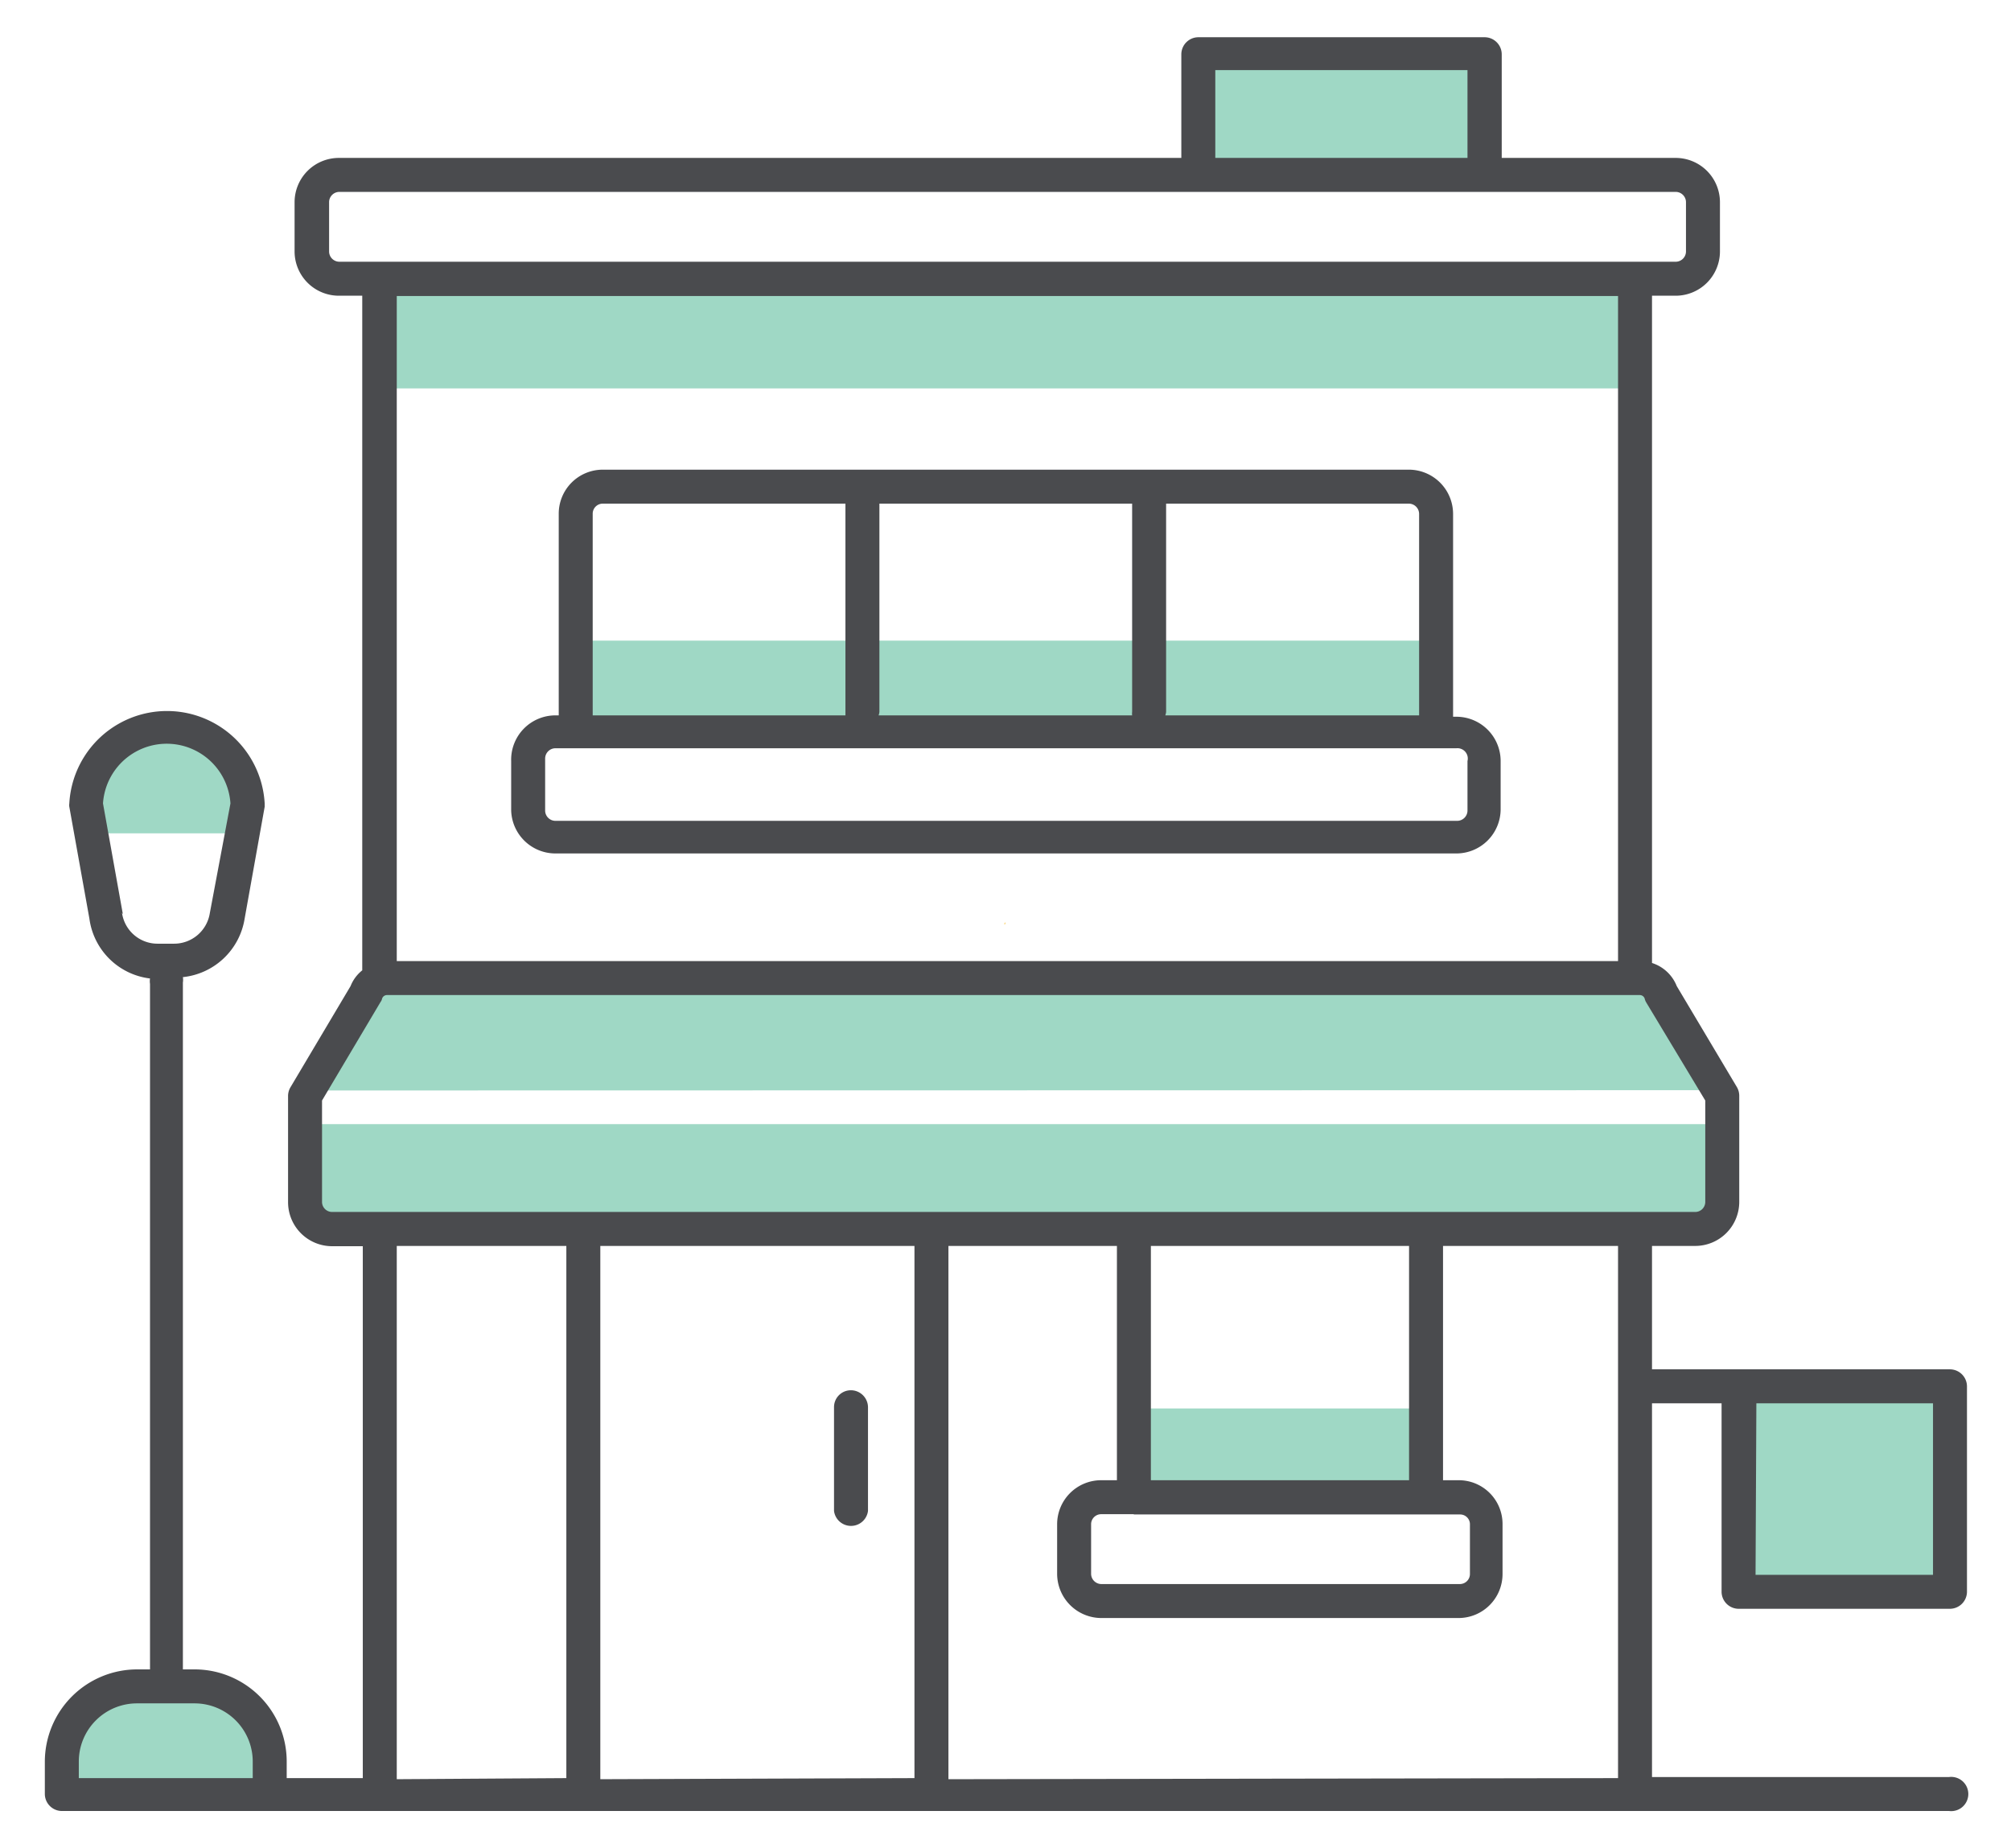
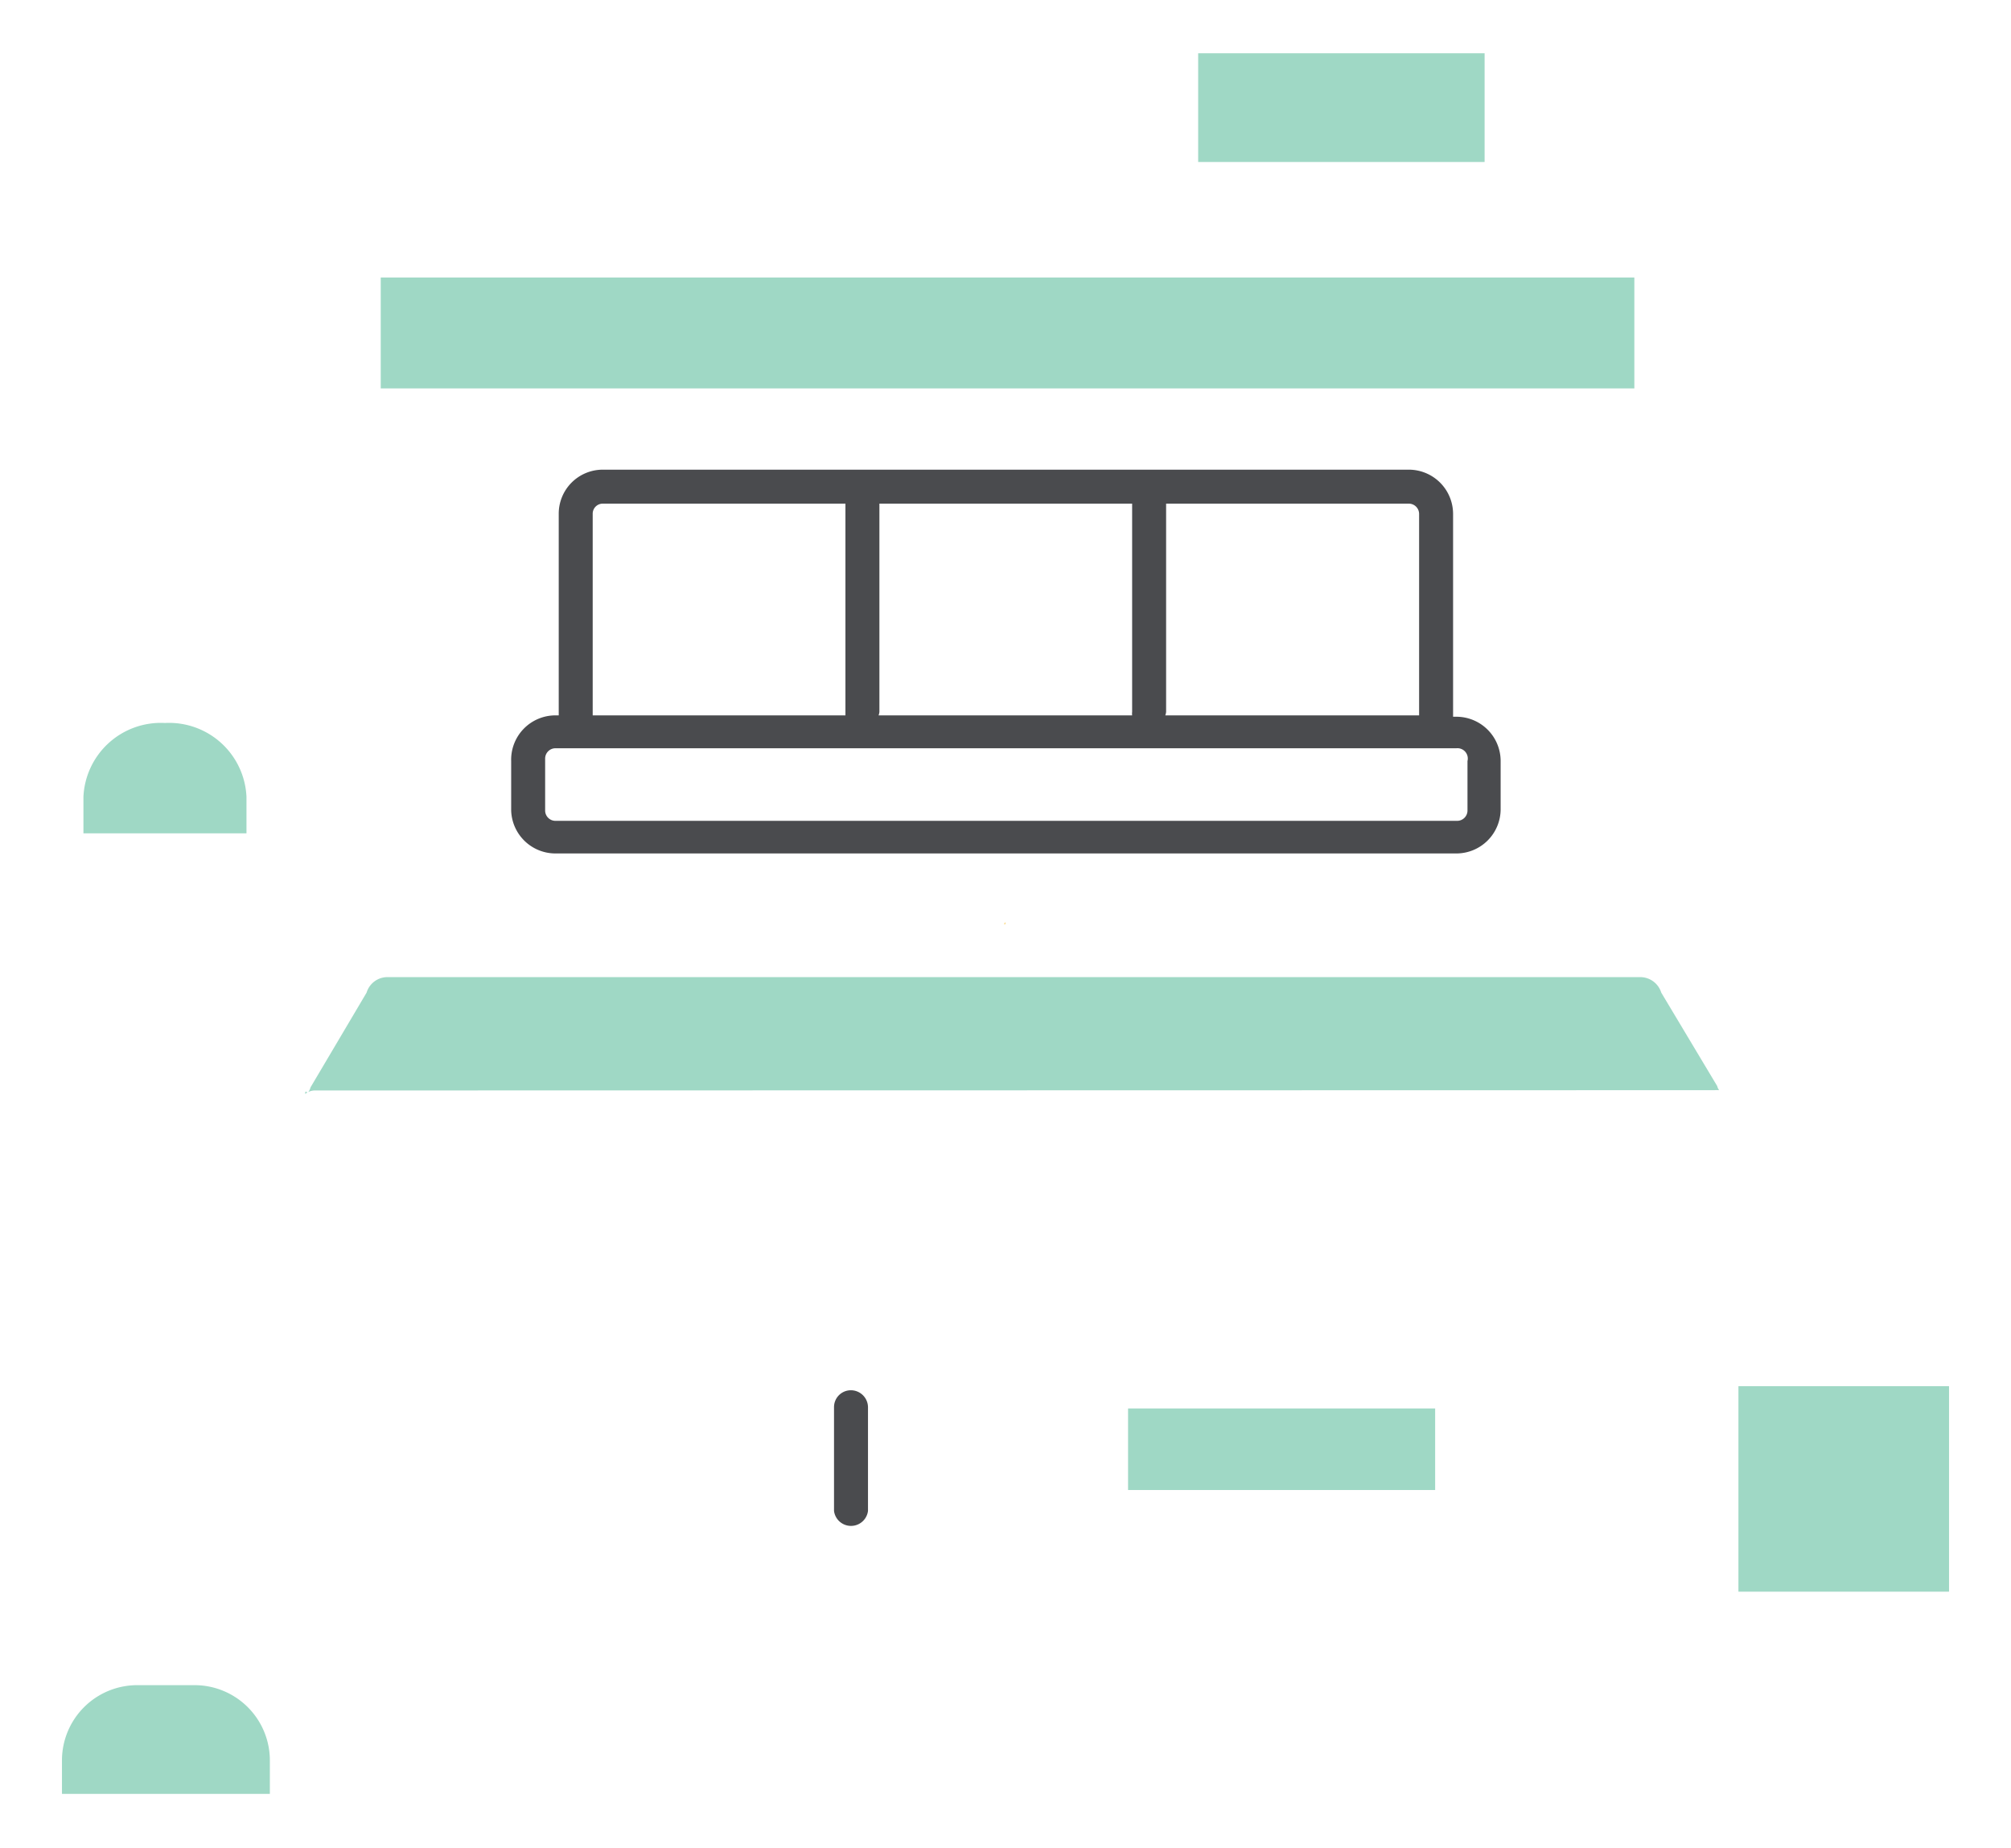
<svg xmlns="http://www.w3.org/2000/svg" id="Layer_1" data-name="Layer 1" viewBox="0 0 74 68">
  <defs>
    <style>.cls-1{fill:#9fd8c5;}.cls-2{fill:#fcd470;}.cls-3{fill:none;}.cls-4{fill:#4a4b4e;}</style>
  </defs>
  <title>Artboard 1 copy 3</title>
  <rect class="cls-1" x="63.97" y="51" width="7.75" height="7.56" />
  <rect class="cls-1" x="44.09" y="1.96" width="10.54" height="4" />
-   <rect class="cls-1" x="20.98" y="23.57" width="31.83" height="3" />
  <rect class="cls-1" x="41.51" y="51.82" width="11.3" height="3" />
  <rect class="cls-1" x="14.01" y="10.21" width="46.13" height="4.08" />
  <path class="cls-1" d="M9.07,29.32a2.85,2.85,0,0,0-3-2.72,2.85,2.85,0,0,0-3,2.72v1.34H9.07Z" />
  <path class="cls-1" d="M7.16,62H5.05a2.77,2.77,0,0,0-2.77,2.77V66H9.93V64.81A2.77,2.77,0,0,0,7.16,62Z" />
-   <path class="cls-1" d="M11.59,41.36a.69.69,0,0,1-.37-.13v3a1,1,0,0,0,1,1H62.39a1,1,0,0,0,1-1V41.27a.62.62,0,0,1-.3.09Z" />
  <path class="cls-1" d="M63.09,40.11a.86.86,0,0,1,.17,0,.41.41,0,0,1-.07-.15l-2.06-3.44a.81.81,0,0,0-.77-.57H14.26a.8.8,0,0,0-.77.57L11.43,40c-.13.4-.19,0-.2.25a.57.57,0,0,1,.36-.13Z" />
  <path class="cls-2" d="M37,34c0-.11,0-.07-.06,0Z" />
  <rect class="cls-3" x="14.53" y="19.38" width="44.94" height="29.23" />
-   <rect class="cls-3" x="14.53" y="23.88" width="44.94" height="20.23" />
-   <path class="cls-3" d="M41.38,33.82H32.62a.37.37,0,0,0-.37.36h9.5A.37.37,0,0,0,41.38,33.82Z" />
  <path class="cls-3" d="M32.25,29.37v9.28h9.5v-9.3h-9.5Z" />
  <path class="cls-4" d="M20.43,31.4H53.59a1.63,1.63,0,0,0,1.63-1.63V28a1.63,1.63,0,0,0-1.63-1.63h-.12V18.91a1.63,1.63,0,0,0-1.62-1.63H22.18a1.62,1.62,0,0,0-1.62,1.63v7.41h-.13A1.63,1.63,0,0,0,18.81,28v1.82A1.63,1.63,0,0,0,20.43,31.4Zm22.48-5.21V18.53h8.94a.38.38,0,0,1,.37.38v7.41H42.88A.5.5,0,0,0,42.91,26.19Zm-10.55,0V18.53h9.3v7.66a.5.5,0,0,0,0,.13H32.33A.5.5,0,0,0,32.36,26.19ZM21.81,18.91a.37.37,0,0,1,.37-.38h8.93v7.66s0,.09,0,.13H21.81Zm-1.75,9a.38.38,0,0,1,.37-.38H53.59A.38.38,0,0,1,54,28v1.82a.38.38,0,0,1-.38.38H20.43a.38.38,0,0,1-.37-.38Z" />
  <path class="cls-4" d="M31.31,51.15a.62.62,0,0,0-.62.62v3.82a.63.63,0,0,0,1.25,0V51.77A.63.63,0,0,0,31.31,51.15Z" />
-   <path class="cls-4" d="M64,59.19h7.75a.63.63,0,0,0,.63-.63V51a.63.63,0,0,0-.63-.62H60.79V45.84h1.6A1.62,1.62,0,0,0,64,44.22v-3.9a.63.63,0,0,0-.09-.33L61.7,36.28a1.45,1.45,0,0,0-.91-.85V10.88h.87a1.63,1.63,0,0,0,1.63-1.62V7.43a1.63,1.63,0,0,0-1.63-1.62h-6.4V2a.63.63,0,0,0-.63-.63H44.09a.63.63,0,0,0-.62.63V5.81h-31a1.63,1.63,0,0,0-1.63,1.62V9.26a1.63,1.63,0,0,0,1.63,1.62h.86V35.7a1.4,1.4,0,0,0-.43.58L10.69,40a.63.63,0,0,0-.09.33v3.9a1.62,1.62,0,0,0,1.62,1.62h1.13V65.42h-2.8v-.61a3.39,3.39,0,0,0-3.39-3.39H6.73V36.15a.65.65,0,0,0,0-.2A2.57,2.57,0,0,0,9,33.81l.74-4.13s0-.07,0-.11a3.6,3.6,0,0,0-7.19,0,.37.37,0,0,0,0,.11l.74,4.12A2.56,2.56,0,0,0,5.52,36a.65.65,0,0,0,0,.2V61.42H5.05a3.4,3.4,0,0,0-3.4,3.39V66a.63.63,0,0,0,.63.63H71.72a.63.63,0,1,0,0-1.25H60.79V51.63h2.56v6.93A.63.63,0,0,0,64,59.19Zm.63-7.56h6.5v6.31H64.6Zm-60.11-18-.73-4.07a2.35,2.35,0,0,1,4.69,0L7.72,33.6A1.33,1.33,0,0,1,6.4,34.72H5.8A1.32,1.32,0,0,1,4.49,33.59ZM9.3,65.42H2.9v-.61a2.14,2.14,0,0,1,2.15-2.14H7.16A2.14,2.14,0,0,1,9.3,64.81ZM59.54,35.36H14.6V10.89H59.54ZM44.72,2.58H54V5.81H44.72ZM12.49,9.63a.38.38,0,0,1-.38-.37V7.43a.38.38,0,0,1,.38-.37H61.66a.38.38,0,0,1,.38.37V9.26a.38.38,0,0,1-.38.37Zm-.64,34.59V40.49L14,36.87a.31.31,0,0,0,.06-.13.19.19,0,0,1,.18-.13h46.1a.19.19,0,0,1,.18.13.5.5,0,0,0,.05.13l2.18,3.62v3.73a.37.37,0,0,1-.38.37H12.22A.37.37,0,0,1,11.85,44.22Zm29.87,11.5h12a.36.36,0,0,1,.37.37V57.9a.37.37,0,0,1-.37.38H40.52a.38.38,0,0,1-.37-.38V56.08a.37.37,0,0,1,.37-.37h1.2Zm10.13-1.26h-9.5V45.84h9.5Zm-37.25,11V45.84h6.24V65.42Zm7.49,0V45.84H33.65V65.42Zm12.81,0V45.84h6.2v8.62h-.58a1.62,1.62,0,0,0-1.62,1.62V57.9a1.63,1.63,0,0,0,1.62,1.63H53.67a1.62,1.62,0,0,0,1.62-1.63V56.08a1.61,1.61,0,0,0-1.62-1.62H53.1V45.84h6.44V65.42Z" />
</svg>